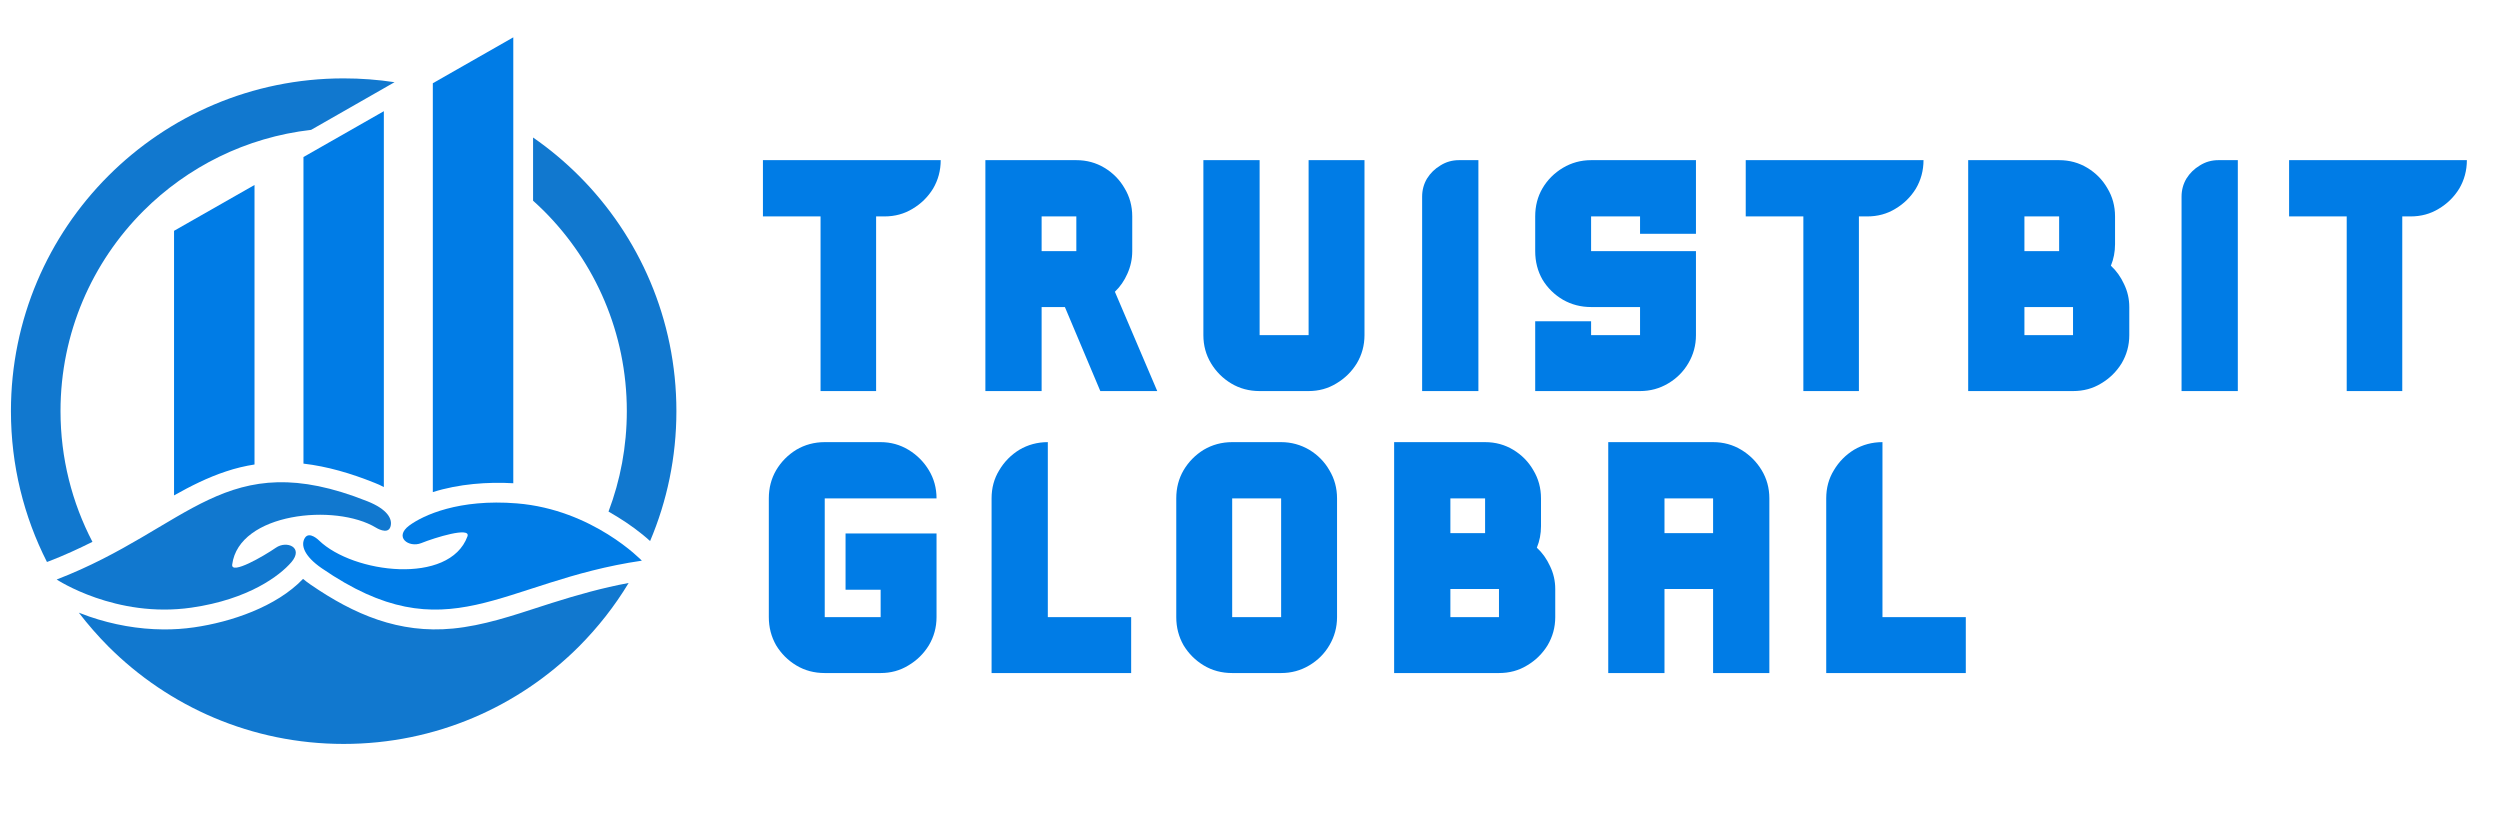
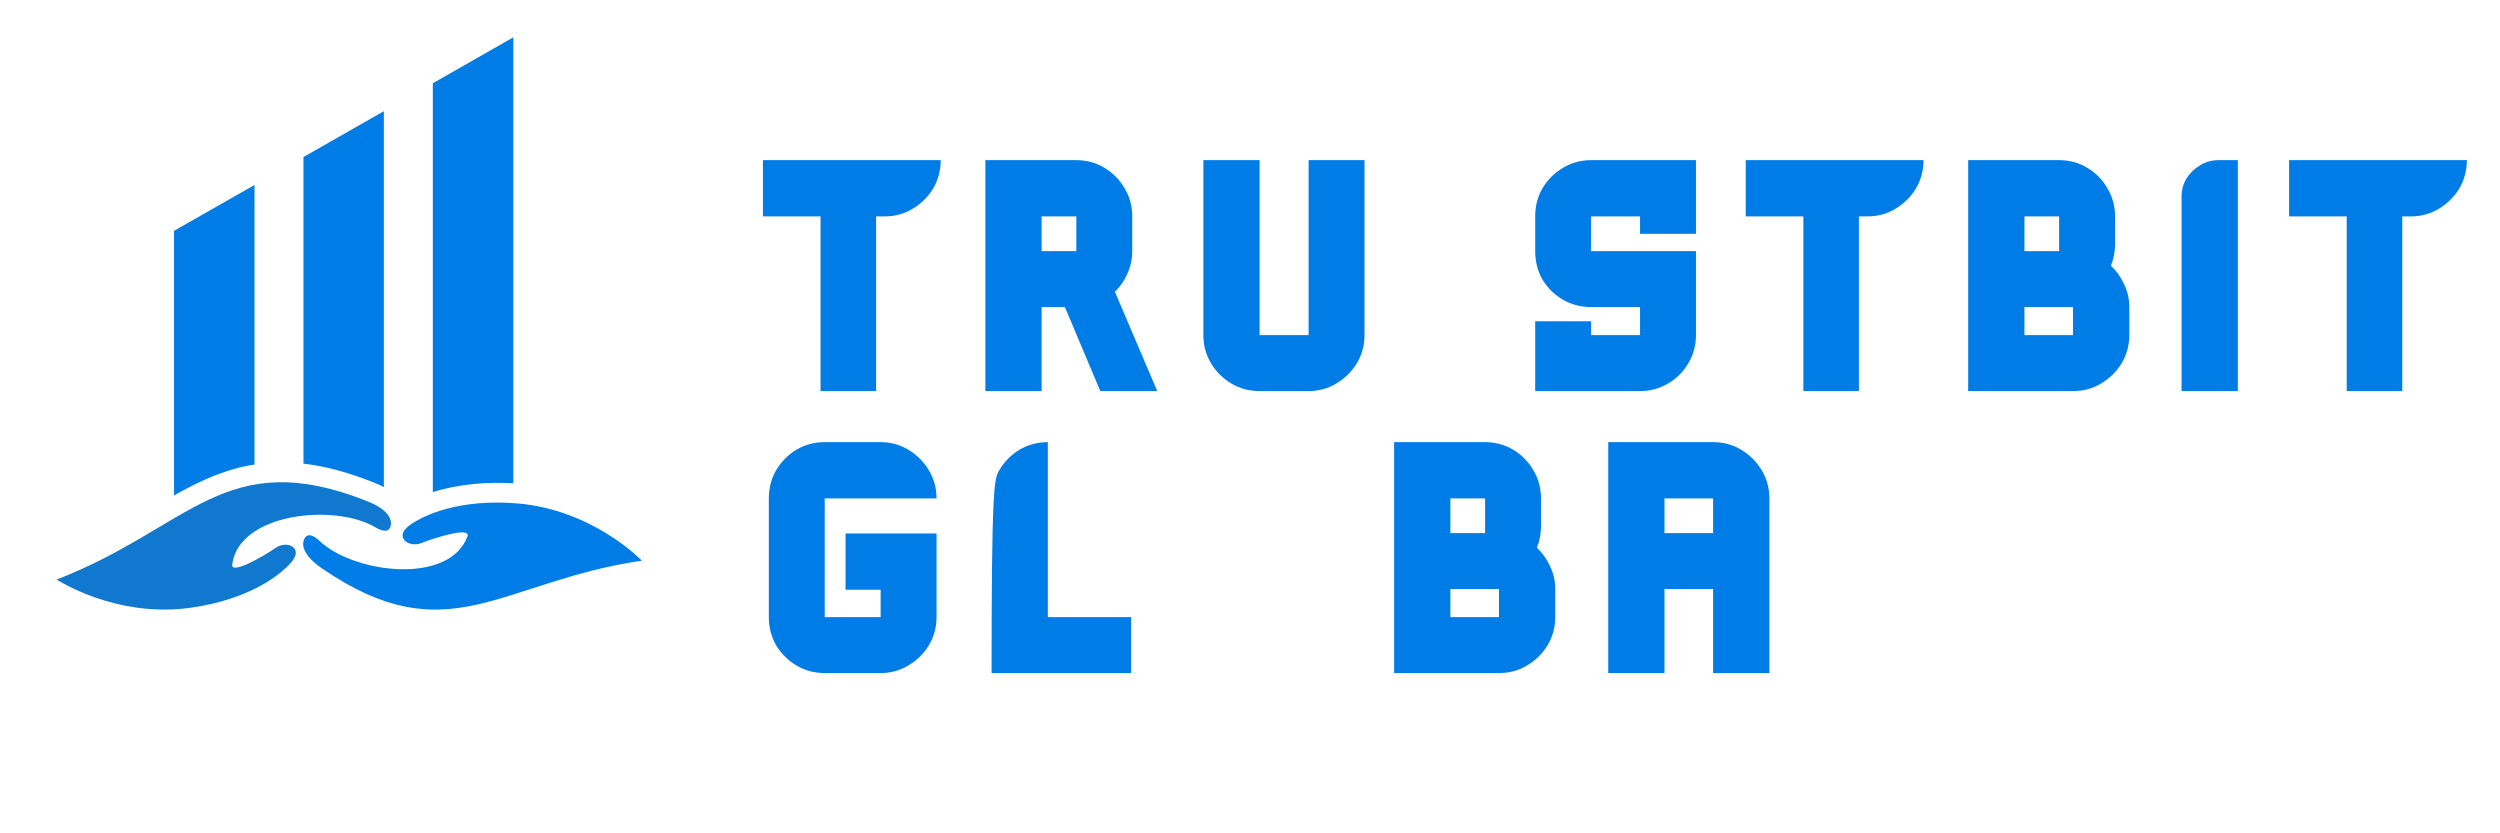
<svg xmlns="http://www.w3.org/2000/svg" width="150" zoomAndPan="magnify" viewBox="0 0 112.5 37.5" height="50" preserveAspectRatio="xMidYMid meet" version="1.2">
  <defs>
    <clipPath id="99ac7102a0">
-       <path d="M 0.492 3 L 30.531 3 L 30.531 33.531 L 0.492 33.531 Z M 0.492 3 " />
-     </clipPath>
+       </clipPath>
    <clipPath id="ef77d3b88c">
      <path d="M 7 1.68 L 24 1.68 L 24 23 L 7 23 Z M 7 1.68 " />
    </clipPath>
    <clipPath id="e45ab55a47">
      <path d="M 103 7 L 111.512 7 L 111.512 18 L 103 18 Z M 103 7 " />
    </clipPath>
  </defs>
  <g id="29e6089b0c">
    <g clip-rule="nonzero" clip-path="url(#99ac7102a0)">
      <path style=" stroke:none;fill-rule:nonzero;fill:#1178cf;fill-opacity:1;" d="M 23.988 6.188 C 24.727 6.699 25.418 7.277 26.055 7.914 C 28.762 10.621 30.438 14.367 30.438 18.5 C 30.438 20.574 30.016 22.551 29.254 24.348 C 28.82 23.949 28.289 23.57 27.82 23.281 C 27.676 23.191 27.531 23.105 27.383 23.02 C 27.914 21.617 28.207 20.094 28.207 18.5 C 28.207 14.984 26.781 11.797 24.477 9.492 C 24.316 9.336 24.156 9.18 23.988 9.031 Z M 20.379 28.285 C 17.957 28.52 15.938 27.656 13.973 26.305 C 13.859 26.227 13.746 26.141 13.637 26.051 C 12.434 27.309 10.391 27.992 8.738 28.23 C 8.277 28.297 7.812 28.328 7.348 28.324 C 6.219 28.316 5.09 28.113 4.02 27.746 C 3.867 27.691 3.711 27.633 3.547 27.57 C 3.957 28.105 4.402 28.613 4.875 29.09 C 7.586 31.801 11.328 33.477 15.465 33.477 C 19.602 33.477 23.344 31.801 26.055 29.09 C 26.906 28.234 27.66 27.277 28.289 26.234 C 27.109 26.453 25.984 26.77 24.836 27.133 C 24.684 27.184 24.531 27.23 24.375 27.281 C 23.074 27.703 21.75 28.152 20.379 28.285 Z M 15.465 3.527 C 16.242 3.527 17.008 3.586 17.754 3.699 L 14 5.844 C 11.066 6.18 8.434 7.512 6.453 9.492 C 4.148 11.797 2.723 14.98 2.723 18.5 C 2.723 20.621 3.242 22.621 4.16 24.383 C 3.535 24.695 2.898 24.988 2.23 25.246 L 2.113 25.289 C 1.078 23.254 0.492 20.945 0.492 18.5 C 0.492 14.367 2.168 10.621 4.875 7.914 C 7.586 5.203 11.328 3.527 15.465 3.527 Z M 15.465 3.527 " />
    </g>
    <g clip-rule="nonzero" clip-path="url(#ef77d3b88c)">
      <path style=" stroke:none;fill-rule:evenodd;fill:#007ce6;fill-opacity:1;" d="M 13.656 7.066 L 13.656 20.863 C 14.727 20.988 15.785 21.297 16.855 21.727 C 16.996 21.781 17.137 21.844 17.273 21.918 L 17.273 5.004 Z M 19.477 3.746 L 19.477 22.145 C 20.645 21.773 21.965 21.68 23.098 21.746 L 23.098 1.68 Z M 7.832 10.387 L 7.832 22.293 C 8.582 21.871 9.352 21.484 10.168 21.215 C 10.598 21.07 11.027 20.969 11.453 20.902 L 11.453 8.324 Z M 7.832 10.387 " />
    </g>
    <path style=" stroke:none;fill-rule:evenodd;fill:#1178cf;fill-opacity:1;" d="M 2.551 26.078 C 2.551 26.078 5.207 27.836 8.613 27.344 C 11.199 26.973 12.598 25.895 13.109 25.301 C 13.684 24.633 12.902 24.309 12.414 24.648 C 11.859 25.031 10.391 25.879 10.449 25.406 C 10.746 23.074 15.094 22.637 16.922 23.746 C 16.922 23.746 17.441 24.074 17.566 23.715 C 17.688 23.355 17.422 22.91 16.527 22.555 C 10.113 20.004 8.574 23.75 2.551 26.078 " />
    <path style=" stroke:none;fill-rule:evenodd;fill:#007ce6;fill-opacity:1;" d="M 28.883 25.23 C 28.883 25.23 26.684 22.93 23.258 22.652 C 20.652 22.441 19.047 23.184 18.418 23.648 C 17.711 24.172 18.398 24.66 18.953 24.441 C 19.574 24.191 21.199 23.688 21.035 24.137 C 20.227 26.344 15.891 25.805 14.355 24.32 C 14.355 24.32 13.922 23.883 13.719 24.207 C 13.52 24.527 13.684 25.023 14.477 25.57 C 20.164 29.48 22.496 26.164 28.883 25.23 " />
    <g style="fill:#007ce6;fill-opacity:1;">
      <g transform="translate(34.191, 17.598)">
        <path style="stroke:none" d="M 0.141 -10.391 L 8.141 -10.391 C 8.141 -9.922 8.023 -9.492 7.797 -9.109 C 7.566 -8.734 7.258 -8.43 6.875 -8.203 C 6.5 -7.973 6.078 -7.859 5.609 -7.859 L 5.234 -7.859 L 5.234 0 L 2.734 0 L 2.734 -7.859 L 0.141 -7.859 Z M 0.141 -10.391 " />
      </g>
    </g>
    <g style="fill:#007ce6;fill-opacity:1;">
      <g transform="translate(43.826, 17.598)">
        <path style="stroke:none" d="M 5.688 0 L 4.094 -3.781 L 3.047 -3.781 L 3.047 0 L 0.516 0 L 0.516 -10.391 L 4.609 -10.391 C 5.078 -10.391 5.5 -10.273 5.875 -10.047 C 6.258 -9.816 6.562 -9.508 6.781 -9.125 C 7.008 -8.75 7.125 -8.328 7.125 -7.859 L 7.125 -6.297 C 7.125 -5.941 7.051 -5.602 6.906 -5.281 C 6.77 -4.969 6.582 -4.695 6.344 -4.469 L 8.25 0 Z M 3.047 -7.859 L 3.047 -6.297 L 4.609 -6.297 L 4.609 -7.859 Z M 3.047 -7.859 " />
      </g>
    </g>
    <g style="fill:#007ce6;fill-opacity:1;">
      <g transform="translate(53.699, 17.598)">
        <path style="stroke:none" d="M 5.188 -10.391 L 7.703 -10.391 L 7.703 -2.516 C 7.703 -2.055 7.586 -1.633 7.359 -1.25 C 7.129 -0.875 6.82 -0.57 6.438 -0.344 C 6.062 -0.113 5.645 0 5.188 0 L 2.984 0 C 2.516 0 2.086 -0.113 1.703 -0.344 C 1.328 -0.57 1.023 -0.875 0.797 -1.25 C 0.566 -1.633 0.453 -2.055 0.453 -2.516 L 0.453 -10.391 L 2.984 -10.391 L 2.984 -2.516 L 5.188 -2.516 Z M 5.188 -10.391 " />
      </g>
    </g>
    <g style="fill:#007ce6;fill-opacity:1;">
      <g transform="translate(63.512, 17.598)">
-         <path style="stroke:none" d="M 2.141 -10.391 L 3.016 -10.391 L 3.016 0 L 0.484 0 L 0.484 -8.75 C 0.484 -9.039 0.555 -9.312 0.703 -9.562 C 0.859 -9.812 1.062 -10.008 1.312 -10.156 C 1.562 -10.312 1.836 -10.391 2.141 -10.391 Z M 2.141 -10.391 " />
-       </g>
+         </g>
    </g>
    <g style="fill:#007ce6;fill-opacity:1;">
      <g transform="translate(68.693, 17.598)">
        <path style="stroke:none" d="M 2.906 -10.391 L 7.625 -10.391 L 7.625 -7.078 L 5.109 -7.078 L 5.109 -7.859 L 2.906 -7.859 L 2.906 -6.297 L 7.625 -6.297 L 7.625 -2.516 C 7.625 -2.055 7.508 -1.633 7.281 -1.25 C 7.062 -0.875 6.758 -0.57 6.375 -0.344 C 5.988 -0.113 5.566 0 5.109 0 L 0.391 0 L 0.391 -3.141 L 2.906 -3.141 L 2.906 -2.516 L 5.109 -2.516 L 5.109 -3.781 L 2.906 -3.781 C 2.445 -3.781 2.023 -3.891 1.641 -4.109 C 1.254 -4.336 0.945 -4.641 0.719 -5.016 C 0.5 -5.398 0.391 -5.828 0.391 -6.297 L 0.391 -7.859 C 0.391 -8.328 0.5 -8.75 0.719 -9.125 C 0.945 -9.508 1.254 -9.816 1.641 -10.047 C 2.023 -10.273 2.445 -10.391 2.906 -10.391 Z M 2.906 -10.391 " />
      </g>
    </g>
    <g style="fill:#007ce6;fill-opacity:1;">
      <g transform="translate(78.417, 17.598)">
        <path style="stroke:none" d="M 0.141 -10.391 L 8.141 -10.391 C 8.141 -9.922 8.023 -9.492 7.797 -9.109 C 7.566 -8.734 7.258 -8.43 6.875 -8.203 C 6.5 -7.973 6.078 -7.859 5.609 -7.859 L 5.234 -7.859 L 5.234 0 L 2.734 0 L 2.734 -7.859 L 0.141 -7.859 Z M 0.141 -10.391 " />
      </g>
    </g>
    <g style="fill:#007ce6;fill-opacity:1;">
      <g transform="translate(88.052, 17.598)">
        <path style="stroke:none" d="M 6.938 -5.641 C 7.188 -5.41 7.383 -5.133 7.531 -4.812 C 7.688 -4.488 7.766 -4.145 7.766 -3.781 L 7.766 -2.516 C 7.766 -2.055 7.648 -1.633 7.422 -1.25 C 7.191 -0.875 6.883 -0.57 6.5 -0.344 C 6.125 -0.113 5.703 0 5.234 0 L 0.516 0 L 0.516 -10.391 L 4.609 -10.391 C 5.078 -10.391 5.5 -10.273 5.875 -10.047 C 6.258 -9.816 6.562 -9.508 6.781 -9.125 C 7.008 -8.75 7.125 -8.328 7.125 -7.859 L 7.125 -6.609 C 7.125 -6.266 7.062 -5.941 6.938 -5.641 Z M 3.047 -7.859 L 3.047 -6.297 L 4.609 -6.297 L 4.609 -7.859 Z M 3.047 -2.516 L 5.234 -2.516 L 5.234 -3.781 L 3.047 -3.781 Z M 3.047 -2.516 " />
      </g>
    </g>
    <g style="fill:#007ce6;fill-opacity:1;">
      <g transform="translate(97.686, 17.598)">
        <path style="stroke:none" d="M 2.141 -10.391 L 3.016 -10.391 L 3.016 0 L 0.484 0 L 0.484 -8.75 C 0.484 -9.039 0.555 -9.312 0.703 -9.562 C 0.859 -9.812 1.062 -10.008 1.312 -10.156 C 1.562 -10.312 1.836 -10.391 2.141 -10.391 Z M 2.141 -10.391 " />
      </g>
    </g>
    <g clip-rule="nonzero" clip-path="url(#e45ab55a47)">
      <g style="fill:#007ce6;fill-opacity:1;">
        <g transform="translate(102.868, 17.598)">
          <path style="stroke:none" d="M 0.141 -10.391 L 8.141 -10.391 C 8.141 -9.922 8.023 -9.492 7.797 -9.109 C 7.566 -8.734 7.258 -8.43 6.875 -8.203 C 6.5 -7.973 6.078 -7.859 5.609 -7.859 L 5.234 -7.859 L 5.234 0 L 2.734 0 L 2.734 -7.859 L 0.141 -7.859 Z M 0.141 -10.391 " />
        </g>
      </g>
    </g>
    <g style="fill:#007ce6;fill-opacity:1;">
      <g transform="translate(34.191, 30.287)">
        <path style="stroke:none" d="M 3.859 -3.75 L 3.859 -6.281 L 7.953 -6.281 L 7.953 -2.516 C 7.953 -2.055 7.836 -1.633 7.609 -1.25 C 7.379 -0.875 7.07 -0.57 6.688 -0.344 C 6.312 -0.113 5.895 0 5.438 0 L 2.922 0 C 2.453 0 2.023 -0.113 1.641 -0.344 C 1.266 -0.57 0.961 -0.875 0.734 -1.25 C 0.516 -1.633 0.406 -2.055 0.406 -2.516 L 0.406 -7.859 C 0.406 -8.328 0.516 -8.75 0.734 -9.125 C 0.961 -9.508 1.266 -9.816 1.641 -10.047 C 2.023 -10.273 2.453 -10.391 2.922 -10.391 L 5.438 -10.391 C 5.895 -10.391 6.312 -10.273 6.688 -10.047 C 7.07 -9.816 7.379 -9.508 7.609 -9.125 C 7.836 -8.75 7.953 -8.328 7.953 -7.859 L 2.922 -7.859 L 2.922 -2.516 L 5.438 -2.516 L 5.438 -3.75 Z M 3.859 -3.75 " />
      </g>
    </g>
    <g style="fill:#007ce6;fill-opacity:1;">
      <g transform="translate(44.168, 30.287)">
-         <path style="stroke:none" d="M 2.984 -2.516 L 6.734 -2.516 L 6.734 0 L 0.453 0 L 0.453 -7.859 C 0.453 -8.328 0.566 -8.75 0.797 -9.125 C 1.023 -9.508 1.328 -9.816 1.703 -10.047 C 2.086 -10.273 2.516 -10.391 2.984 -10.391 Z M 2.984 -2.516 " />
+         <path style="stroke:none" d="M 2.984 -2.516 L 6.734 -2.516 L 6.734 0 L 0.453 0 C 0.453 -8.328 0.566 -8.75 0.797 -9.125 C 1.023 -9.508 1.328 -9.816 1.703 -10.047 C 2.086 -10.273 2.516 -10.391 2.984 -10.391 Z M 2.984 -2.516 " />
      </g>
    </g>
    <g style="fill:#007ce6;fill-opacity:1;">
      <g transform="translate(52.526, 30.287)">
-         <path style="stroke:none" d="M 5.125 -10.391 C 5.582 -10.391 6.004 -10.273 6.391 -10.047 C 6.773 -9.816 7.078 -9.508 7.297 -9.125 C 7.523 -8.75 7.641 -8.328 7.641 -7.859 L 7.641 -2.516 C 7.641 -2.055 7.523 -1.633 7.297 -1.25 C 7.078 -0.875 6.773 -0.57 6.391 -0.344 C 6.004 -0.113 5.582 0 5.125 0 L 2.922 0 C 2.453 0 2.023 -0.113 1.641 -0.344 C 1.266 -0.57 0.961 -0.875 0.734 -1.25 C 0.516 -1.633 0.406 -2.055 0.406 -2.516 L 0.406 -7.859 C 0.406 -8.328 0.516 -8.75 0.734 -9.125 C 0.961 -9.508 1.266 -9.816 1.641 -10.047 C 2.023 -10.273 2.453 -10.391 2.922 -10.391 Z M 2.922 -2.516 L 5.125 -2.516 L 5.125 -7.859 L 2.922 -7.859 Z M 2.922 -2.516 " />
-       </g>
+         </g>
    </g>
    <g style="fill:#007ce6;fill-opacity:1;">
      <g transform="translate(62.22, 30.287)">
        <path style="stroke:none" d="M 6.938 -5.641 C 7.188 -5.41 7.383 -5.133 7.531 -4.812 C 7.688 -4.488 7.766 -4.145 7.766 -3.781 L 7.766 -2.516 C 7.766 -2.055 7.648 -1.633 7.422 -1.25 C 7.191 -0.875 6.883 -0.57 6.5 -0.344 C 6.125 -0.113 5.703 0 5.234 0 L 0.516 0 L 0.516 -10.391 L 4.609 -10.391 C 5.078 -10.391 5.5 -10.273 5.875 -10.047 C 6.258 -9.816 6.562 -9.508 6.781 -9.125 C 7.008 -8.75 7.125 -8.328 7.125 -7.859 L 7.125 -6.609 C 7.125 -6.266 7.062 -5.941 6.938 -5.641 Z M 3.047 -7.859 L 3.047 -6.297 L 4.609 -6.297 L 4.609 -7.859 Z M 3.047 -2.516 L 5.234 -2.516 L 5.234 -3.781 L 3.047 -3.781 Z M 3.047 -2.516 " />
      </g>
    </g>
    <g style="fill:#007ce6;fill-opacity:1;">
      <g transform="translate(71.855, 30.287)">
        <path style="stroke:none" d="M 5.234 -10.391 C 5.703 -10.391 6.125 -10.273 6.5 -10.047 C 6.883 -9.816 7.191 -9.508 7.422 -9.125 C 7.648 -8.75 7.766 -8.328 7.766 -7.859 L 7.766 0 L 5.234 0 L 5.234 -3.781 L 3.047 -3.781 L 3.047 0 L 0.516 0 L 0.516 -10.391 Z M 3.047 -6.297 L 5.234 -6.297 L 5.234 -7.859 L 3.047 -7.859 Z M 3.047 -6.297 " />
      </g>
    </g>
    <g style="fill:#007ce6;fill-opacity:1;">
      <g transform="translate(81.727, 30.287)">
-         <path style="stroke:none" d="M 2.984 -2.516 L 6.734 -2.516 L 6.734 0 L 0.453 0 L 0.453 -7.859 C 0.453 -8.328 0.566 -8.75 0.797 -9.125 C 1.023 -9.508 1.328 -9.816 1.703 -10.047 C 2.086 -10.273 2.516 -10.391 2.984 -10.391 Z M 2.984 -2.516 " />
-       </g>
+         </g>
    </g>
  </g>
</svg>